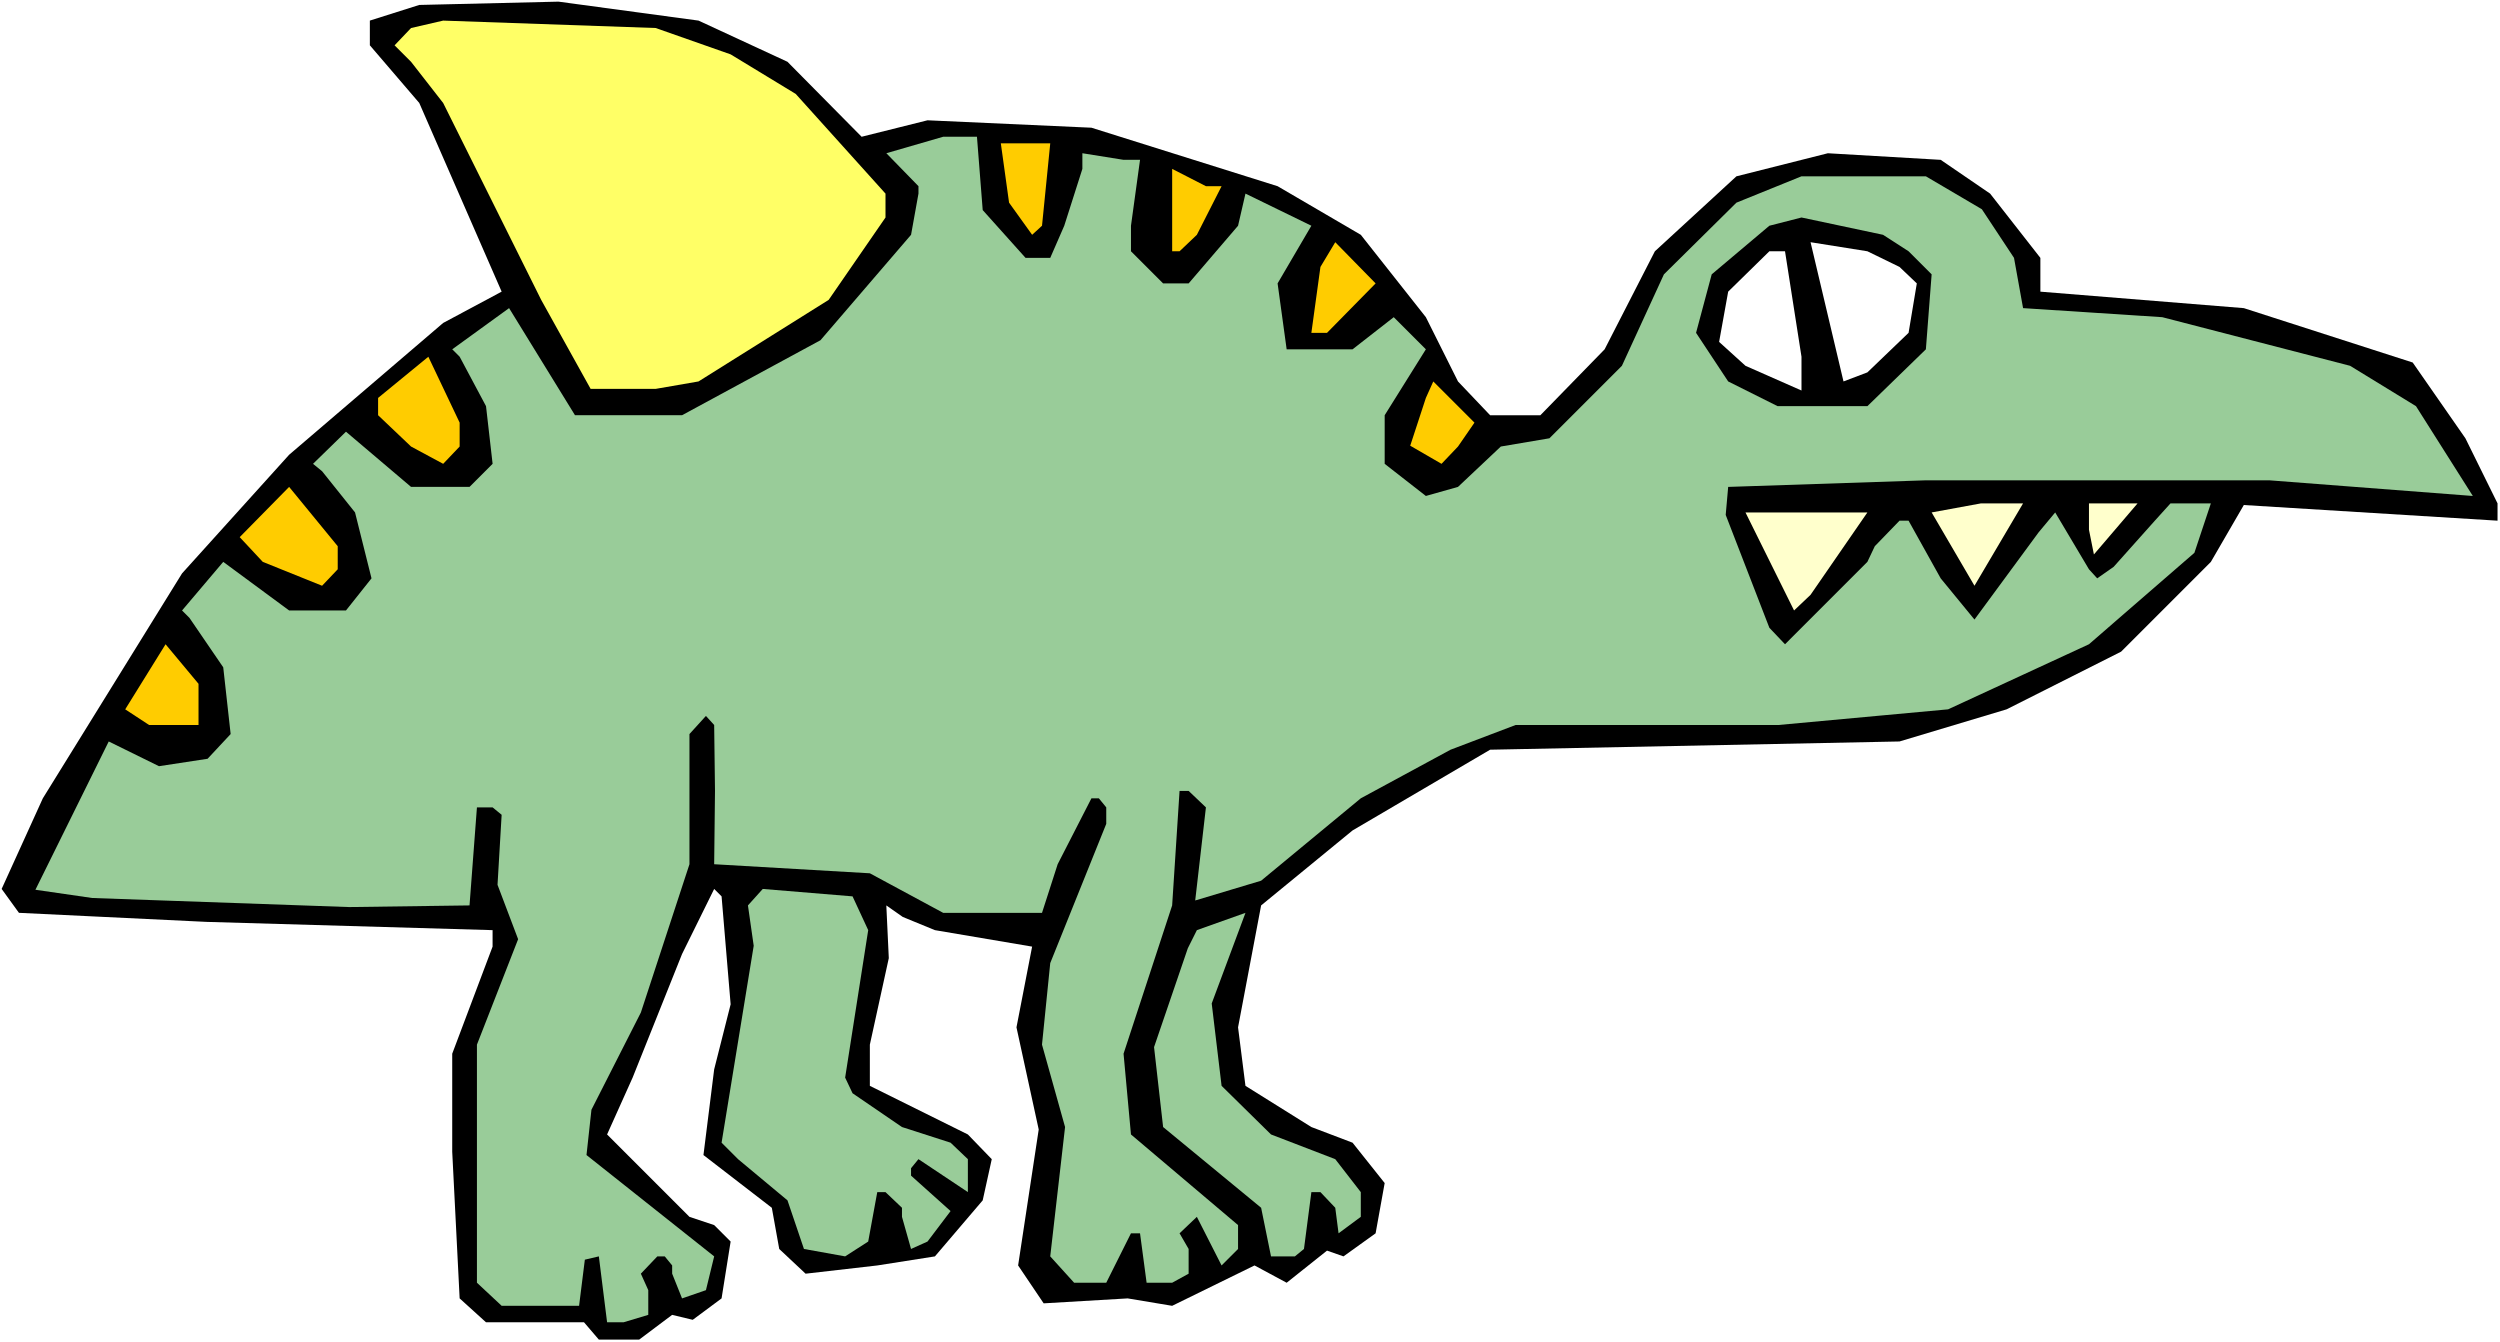
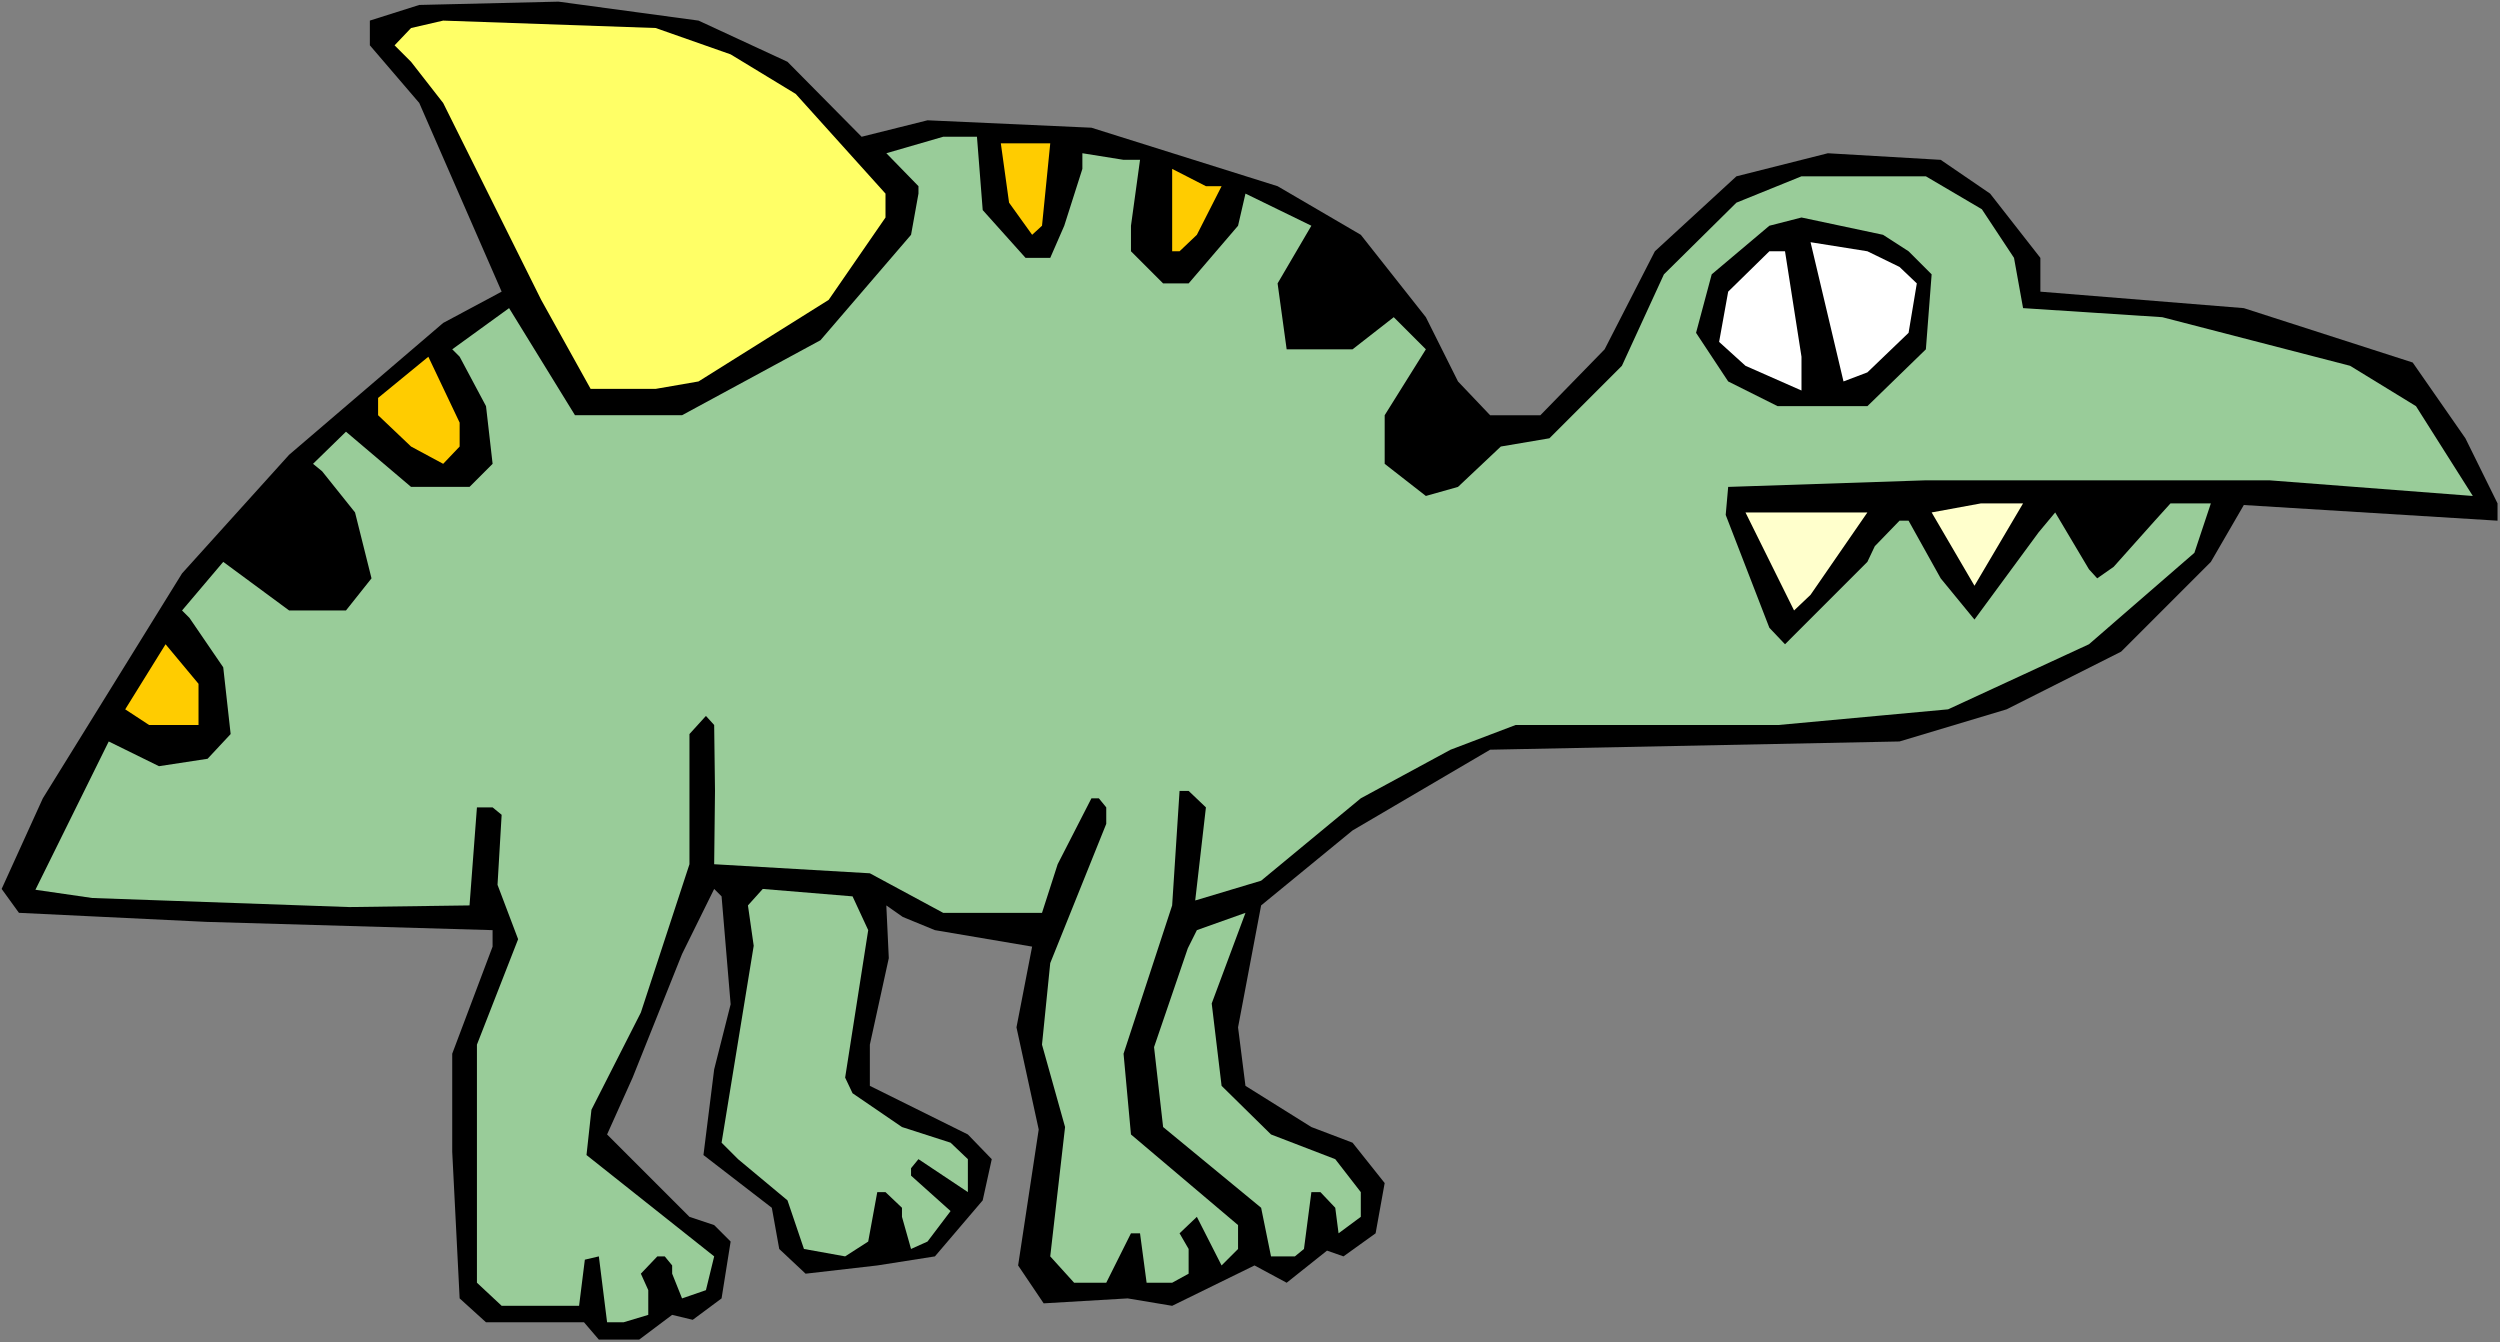
<svg xmlns="http://www.w3.org/2000/svg" xmlns:ns1="http://sodipodi.sourceforge.net/DTD/sodipodi-0.dtd" xmlns:ns2="http://www.inkscape.org/namespaces/inkscape" version="1.0" width="129.766mm" height="69.661mm" id="svg19" ns1:docname="Creature 33.wmf">
  <rect width="100%" height="100%" fill="#808080" stroke="none" />
  <ns1:namedview id="namedview19" pagecolor="#ffffff" bordercolor="#000000" borderopacity="0.25" ns2:showpageshadow="2" ns2:pageopacity="0.0" ns2:pagecheckerboard="0" ns2:deskcolor="#d1d1d1" ns2:document-units="mm" />
  <defs id="defs1">
    <pattern id="WMFhbasepattern" patternUnits="userSpaceOnUse" width="6" height="6" x="0" y="0" />
  </defs>
-   <path style="fill:#ffffff;fill-opacity:1;fill-rule:evenodd;stroke:none" d="M 0,263.287 H 490.455 V 0 H 0 Z" id="path1" />
  <path style="fill:#000000;fill-opacity:1;fill-rule:evenodd;stroke:none" d="m 154.489,12.122 14.544,14.708 12.928,-3.232 32.158,1.455 36.522,11.475 16.322,9.536 12.766,16.163 6.302,12.607 6.302,6.627 h 9.858 l 12.605,-12.93 9.858,-19.233 15.998,-14.708 17.938,-4.526 22.139,1.293 9.696,6.627 9.858,12.607 v 6.627 l 39.915,3.232 33.128,10.667 10.342,14.87 6.302,12.768 V 102.147 l -49.773,-3.071 -6.464,11.152 -17.614,17.617 -22.462,11.314 -21.008,6.303 -80.315,1.616 -26.987,15.839 -17.938,14.708 -4.525,23.921 1.454,11.475 12.928,8.081 8.08,3.071 6.302,7.92 -1.778,9.859 -6.302,4.526 -3.232,-1.131 -7.918,6.303 -6.302,-3.394 -16.16,7.92 -8.726,-1.455 -16.483,0.97 -5.01,-7.435 4.04,-26.668 -4.363,-20.041 3.07,-15.839 -19.069,-3.232 -6.302,-2.586 -3.232,-2.263 0.485,10.344 -3.717,16.971 v 8.081 l 19.23,9.536 4.686,4.849 -1.778,8.081 -9.373,10.991 -11.312,1.778 -14.059,1.616 -5.171,-4.849 -1.454,-8.081 -13.413,-10.344 2.101,-16.809 3.232,-12.768 -1.778,-21.173 -1.454,-1.455 -6.302,12.768 -9.696,24.244 -5.01,11.152 16.16,16.163 4.848,1.616 3.232,3.232 -1.778,11.152 -5.656,4.202 -4.04,-0.97 -6.464,4.849 h -7.918 l -2.909,-3.394 H 95.344 L 90.173,254.721 88.718,225.952 v -19.233 l 7.918,-21.011 v -3.232 L 40.562,180.858 3.717,179.081 0.323,174.393 8.403,156.615 35.714,112.491 56.722,89.217 86.941,63.357 98.414,57.215 82.254,20.203 72.558,8.889 v -4.849 L 82.254,0.97 109.565,0.323 137.037,4.041 Z" id="path2" />
  <path style="fill:#ffff66;fill-opacity:1;fill-rule:evenodd;stroke:none" d="m 143.339,10.667 12.766,7.758 17.614,19.557 v 4.687 l -11.15,16.163 -25.533,16.001 -8.403,1.455 h -12.766 l -9.696,-17.456 -19.23,-38.628 -6.302,-8.081 -3.232,-3.232 3.232,-3.394 6.302,-1.455 41.693,1.455 z" id="path3" />
  <path style="fill:#99cc99;fill-opacity:1;fill-rule:evenodd;stroke:none" d="m 192.789,41.214 8.403,9.374 h 4.848 l 2.747,-6.303 3.555,-11.152 V 30.062 l 8.08,1.293 h 3.232 l -1.778,12.93 v 5.01 l 6.302,6.303 h 5.01 l 9.696,-11.314 1.454,-6.303 12.928,6.303 -6.626,11.314 1.778,12.93 h 12.928 l 8.08,-6.303 6.302,6.303 -8.08,12.93 v 9.536 l 8.08,6.303 6.302,-1.778 8.403,-7.92 9.534,-1.616 14.221,-14.223 8.242,-17.94 14.221,-14.061 12.766,-5.172 h 24.402 l 10.989,6.465 6.302,9.536 1.778,9.859 27.31,1.778 36.845,9.536 12.928,7.92 11.15,17.617 -39.915,-3.071 h -67.387 l -38.784,1.293 -0.485,5.495 8.565,22.143 3.07,3.232 16.16,-16.163 1.454,-3.071 4.848,-5.01 h 1.778 l 6.302,11.314 6.626,8.081 12.605,-17.132 3.232,-3.879 6.626,11.152 1.616,1.778 3.232,-2.263 8.08,-9.051 3.07,-3.394 h 7.918 l -3.232,9.698 -20.685,17.94 -27.634,12.768 -33.29,3.071 h -51.55 l -12.766,4.849 -17.614,9.536 -19.554,16.163 -12.928,3.879 2.101,-18.264 -3.394,-3.232 h -1.778 l -1.454,22.466 -9.534,29.093 1.454,15.839 21.008,17.779 v 4.687 l -3.232,3.232 -4.848,-9.536 -3.394,3.232 1.778,3.071 v 4.849 l -3.232,1.778 h -5.01 l -1.293,-9.697 h -1.778 l -4.848,9.697 h -6.302 l -4.686,-5.172 2.909,-25.375 -4.525,-16.163 1.616,-16.001 10.989,-27.315 v -3.232 l -1.454,-1.778 h -1.454 l -6.626,12.93 -3.07,9.536 h -19.392 l -14.382,-7.758 -30.542,-1.778 0.162,-14.385 -0.162,-12.93 -1.616,-1.778 -3.232,3.556 v 25.537 l -9.534,29.093 -9.696,19.072 -0.97,8.889 25.048,19.88 -1.616,6.627 -4.686,1.616 -1.939,-4.849 V 248.256 l -1.454,-1.778 h -1.454 l -3.232,3.394 1.454,3.232 v 4.849 l -4.848,1.455 h -3.232 l -1.616,-12.93 -2.747,0.646 -1.131,9.051 H 98.414 l -4.848,-4.526 V 204.94 l 8.08,-20.688 -4.04,-10.667 0.808,-13.738 -1.778,-1.455 H 93.566 L 92.112,177.626 68.518,177.949 18.099,176.171 6.949,174.555 21.331,145.463 l 9.858,4.849 9.534,-1.455 4.525,-4.849 -1.454,-13.092 -6.626,-9.697 -1.454,-1.455 8.08,-9.536 12.928,9.536 h 11.15 l 5.01,-6.303 -3.232,-12.93 -6.464,-8.081 -1.778,-1.455 6.464,-6.303 12.766,10.829 h 11.474 l 4.525,-4.526 -1.293,-11.314 -5.171,-9.697 -1.454,-1.455 11.15,-8.081 12.928,21.011 h 21.008 l 27.149,-14.708 17.776,-20.688 1.454,-8.081 v -1.455 l -6.302,-6.465 11.15,-3.232 h 6.626 z" id="path4" />
  <path style="fill:#ffcc00;fill-opacity:1;fill-rule:evenodd;stroke:none" d="m 204.424,44.285 -1.939,1.778 -4.525,-6.303 -1.616,-11.637 h 9.696 z" id="path5" />
  <path style="fill:#ffcc00;fill-opacity:1;fill-rule:evenodd;stroke:none" d="m 239.653,36.527 -4.848,9.536 -3.394,3.232 h -1.454 V 33.133 l 6.626,3.394 z" id="path6" />
  <path style="fill:#000000;fill-opacity:1;fill-rule:evenodd;stroke:none" d="m 374.427,49.296 4.525,4.526 -1.131,14.708 -11.474,11.152 h -17.614 l -9.696,-4.849 -6.302,-9.536 3.07,-11.475 11.312,-9.536 6.302,-1.616 15.998,3.394 z" id="path7" />
-   <path style="fill:#ffcc00;fill-opacity:1;fill-rule:evenodd;stroke:none" d="m 260.337,65.297 h -3.07 l 1.778,-12.93 2.909,-4.849 7.918,8.081 z" id="path8" />
  <path style="fill:#ffffff;fill-opacity:1;fill-rule:evenodd;stroke:none" d="m 372.649,52.367 3.394,3.232 -1.616,9.697 -8.08,7.758 -4.686,1.778 -6.464,-27.315 11.15,1.778 z" id="path9" />
-   <path style="fill:#ffffff;fill-opacity:1;fill-rule:evenodd;stroke:none" d="m 353.419,69.984 v 6.627 l -10.989,-4.849 -5.171,-4.687 1.778,-9.859 8.08,-7.92 h 3.07 z" id="path10" />
+   <path style="fill:#ffffff;fill-opacity:1;fill-rule:evenodd;stroke:none" d="m 353.419,69.984 v 6.627 l -10.989,-4.849 -5.171,-4.687 1.778,-9.859 8.08,-7.92 h 3.07 " id="path10" />
  <path style="fill:#ffcc00;fill-opacity:1;fill-rule:evenodd;stroke:none" d="m 90.173,87.601 -3.232,3.394 -6.302,-3.394 -6.464,-6.142 v -3.394 l 9.858,-8.081 6.141,12.93 z" id="path11" />
-   <path style="fill:#ffcc00;fill-opacity:1;fill-rule:evenodd;stroke:none" d="m 286.032,87.601 -3.232,3.394 -6.141,-3.556 3.07,-9.374 1.454,-3.232 8.08,8.081 z" id="path12" />
-   <path style="fill:#ffcc00;fill-opacity:1;fill-rule:evenodd;stroke:none" d="m 66.256,111.683 -3.07,3.232 -11.635,-4.687 -4.525,-4.849 9.696,-9.859 9.534,11.637 z" id="path13" />
  <path style="fill:#ffffcc;fill-opacity:1;fill-rule:evenodd;stroke:none" d="m 387.355,114.915 -8.403,-14.385 9.696,-1.778 h 8.242 z" id="path14" />
-   <path style="fill:#ffffcc;fill-opacity:1;fill-rule:evenodd;stroke:none" d="m 410.787,108.774 -0.97,-4.849 v -5.172 h 9.534 z" id="path15" />
  <path style="fill:#ffffcc;fill-opacity:1;fill-rule:evenodd;stroke:none" d="m 355.196,116.693 -3.232,3.071 -9.534,-19.233 h 23.917 z" id="path16" />
  <path style="fill:#ffcc00;fill-opacity:1;fill-rule:evenodd;stroke:none" d="m 38.946,142.23 h -9.696 l -4.686,-3.071 7.918,-12.768 6.464,7.758 z" id="path17" />
  <path style="fill:#99cc99;fill-opacity:1;fill-rule:evenodd;stroke:none" d="m 170.326,182.475 -4.525,28.931 1.454,3.071 9.696,6.627 9.534,3.071 3.394,3.232 v 6.465 l -9.696,-6.465 -1.454,1.778 v 1.455 l 7.757,6.95 -4.525,5.98 -3.232,1.455 -1.778,-6.303 v -1.778 l -3.232,-3.071 h -1.616 l -1.778,9.697 -4.525,2.909 -8.08,-1.455 -3.232,-9.536 -9.696,-8.081 -3.232,-3.232 6.302,-38.628 -1.131,-7.92 2.909,-3.232 17.614,1.455 z" id="path18" />
  <path style="fill:#99cc99;fill-opacity:1;fill-rule:evenodd;stroke:none" d="m 239.653,213.022 9.696,9.536 12.605,4.849 5.01,6.465 v 4.849 l -4.363,3.232 -0.646,-5.01 -2.909,-3.071 h -1.778 l -1.454,11.152 -1.778,1.455 h -4.686 l -1.939,-9.536 -19.23,-15.839 -1.778,-15.678 6.626,-19.395 1.778,-3.556 9.534,-3.394 -6.626,17.779 z" id="path19" />
</svg>